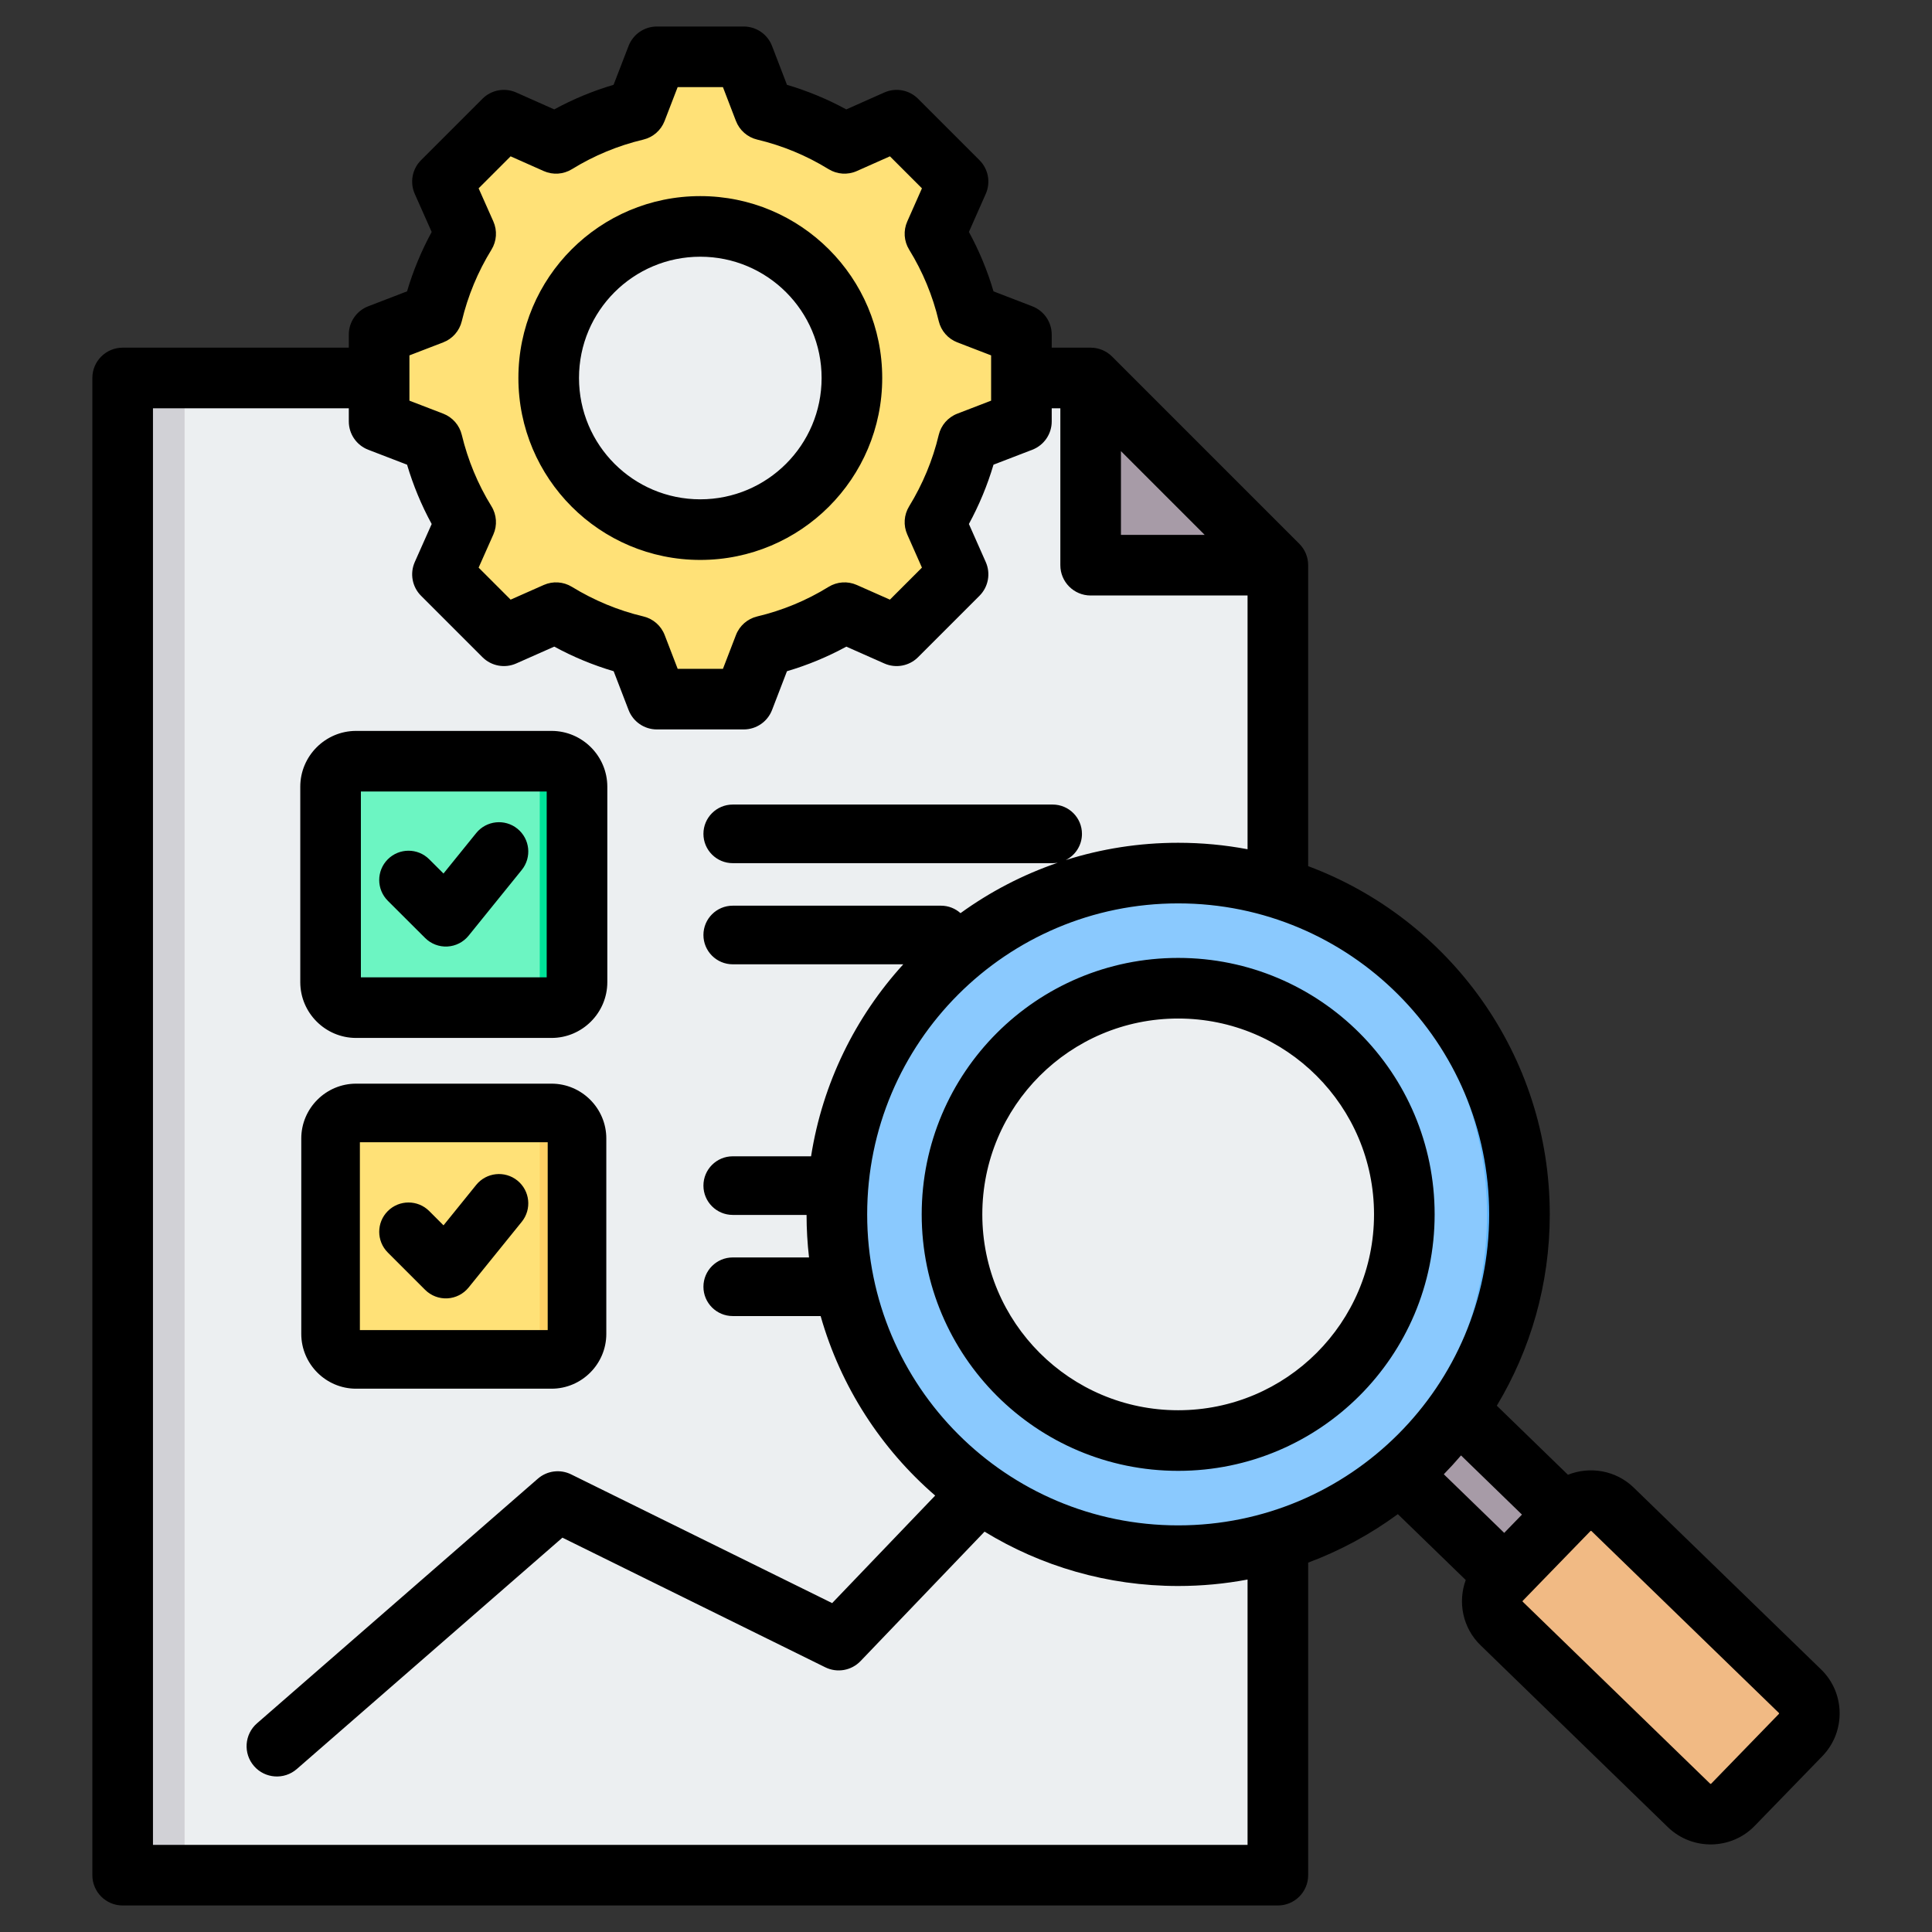
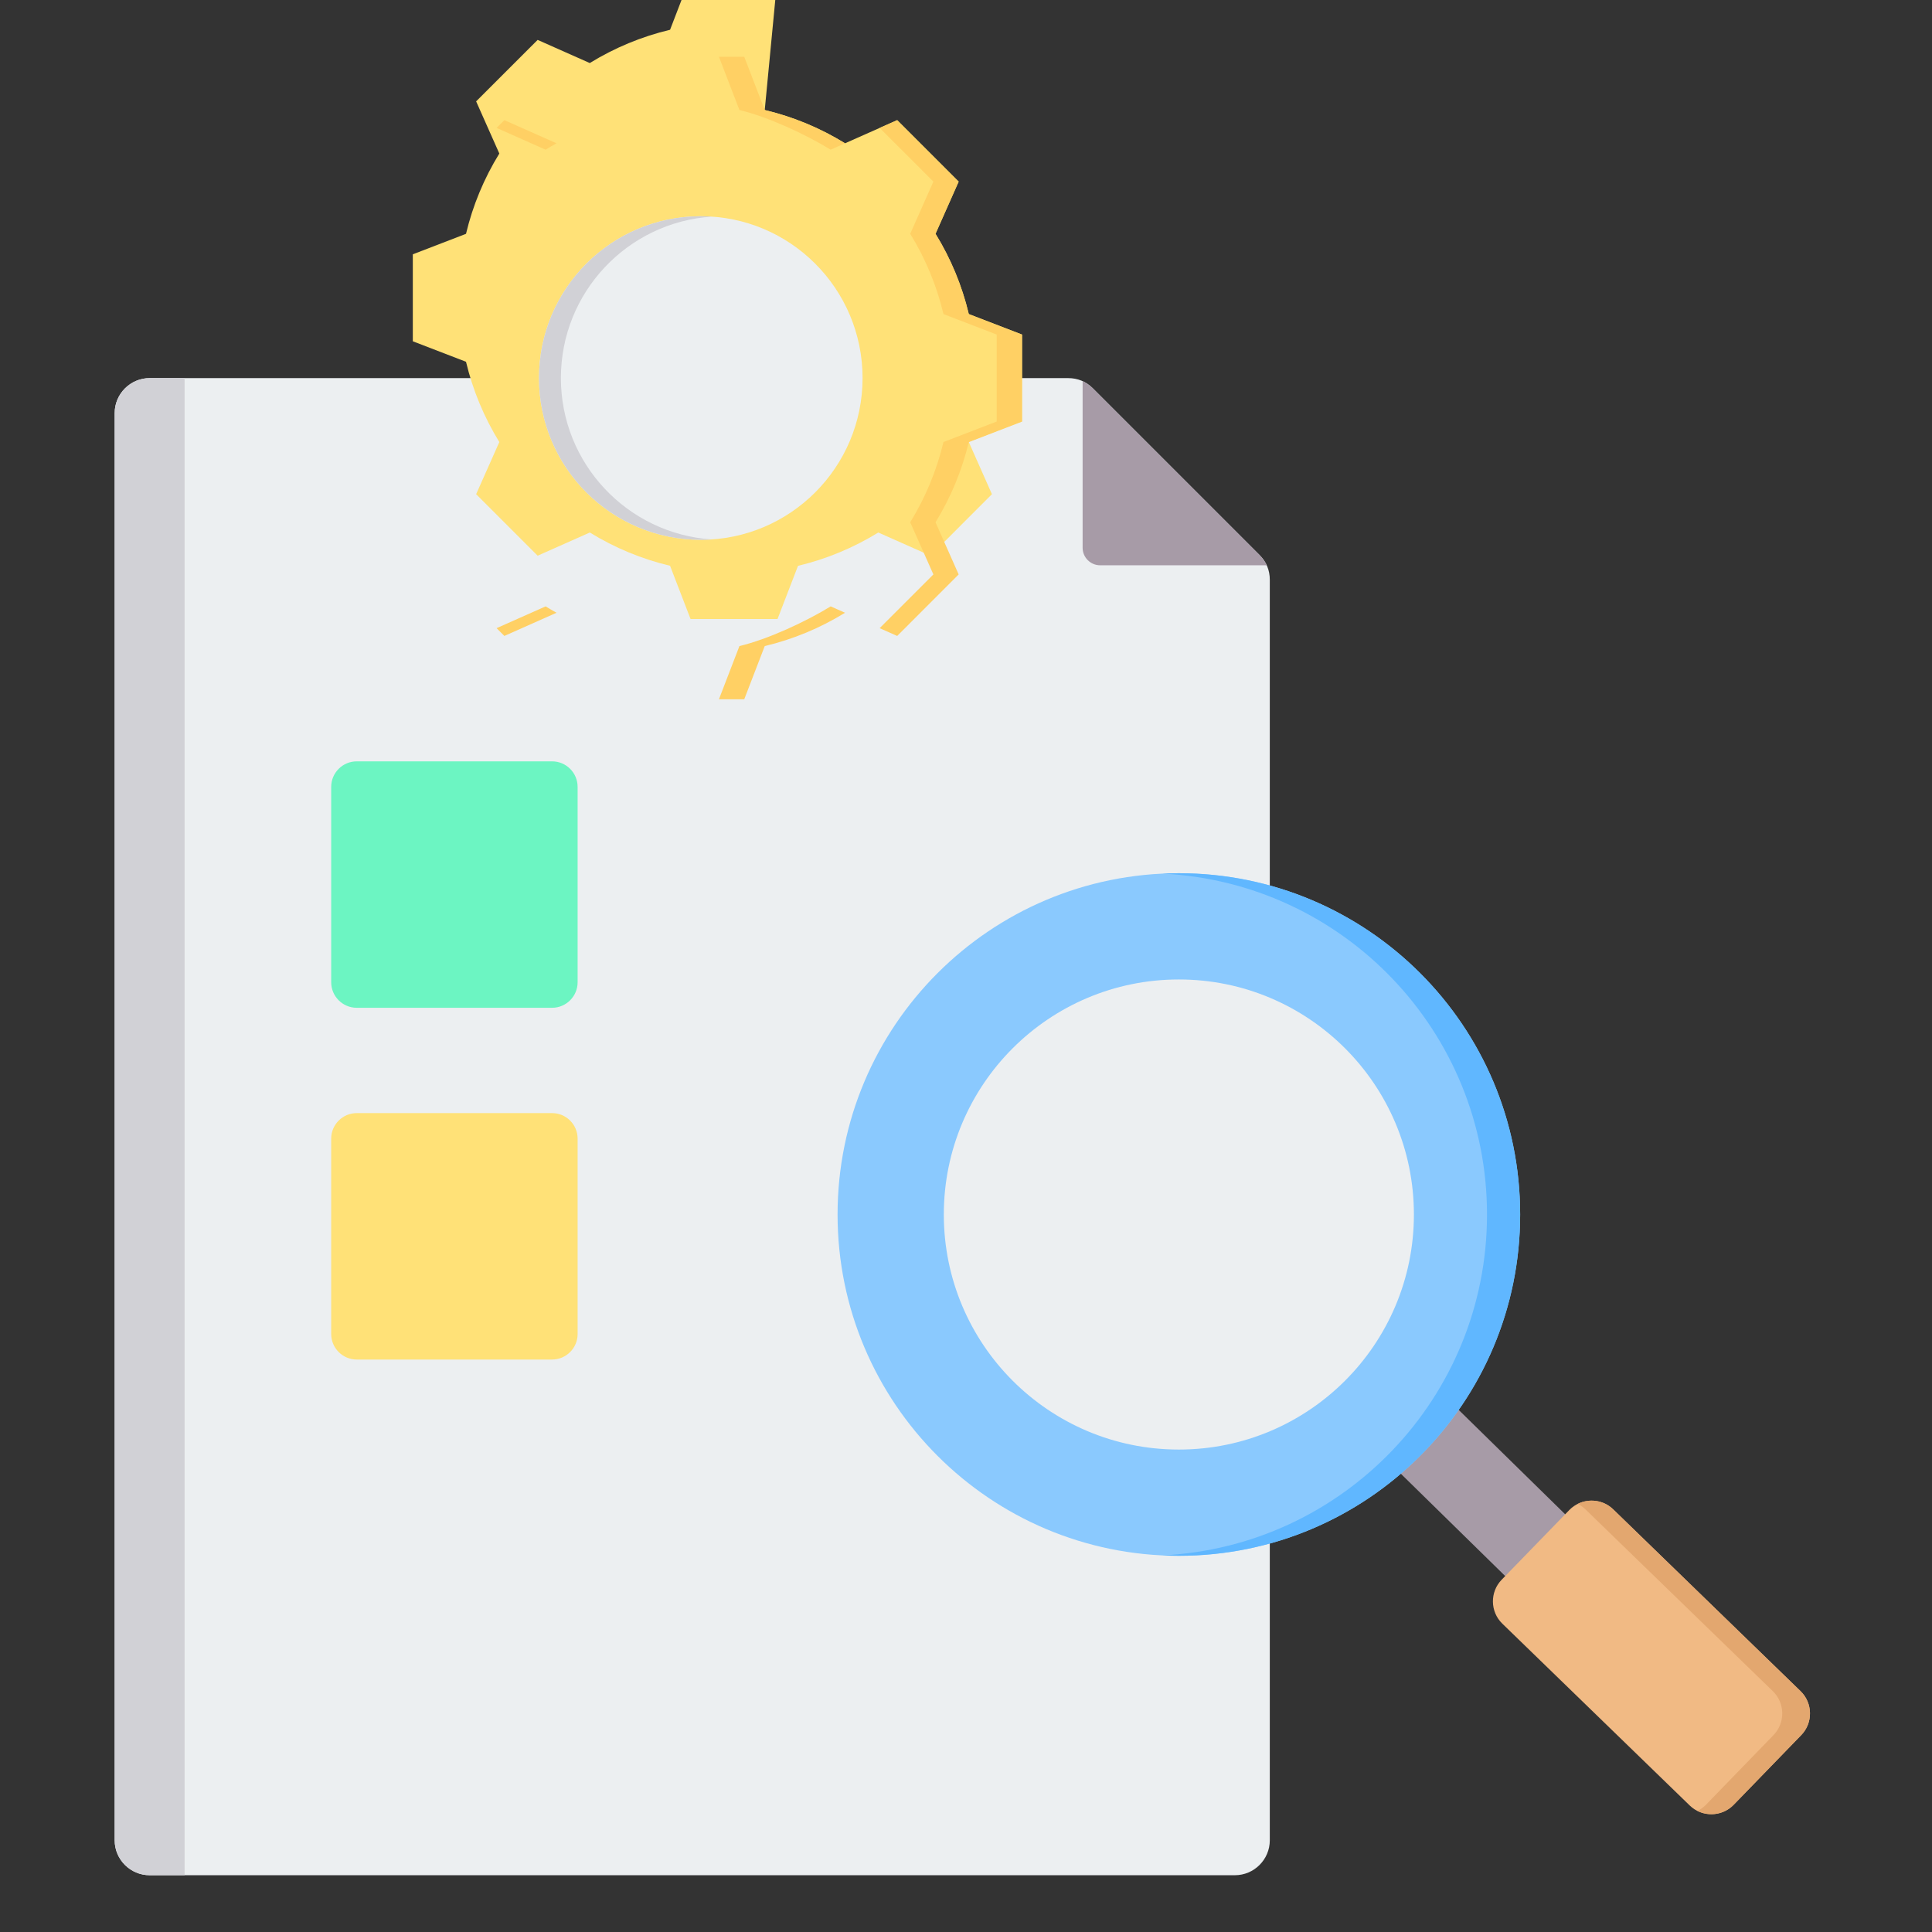
<svg xmlns="http://www.w3.org/2000/svg" clip-rule="evenodd" fill-rule="evenodd" stroke-linejoin="round" stroke-miterlimit="2" viewBox="0 0 510 510">
  <rect x="0" y="0" width="510" height="510" fill="#333333" stroke="none" />
  <g id="Artboard11">
    <g>
      <g>
        <g>
          <g>
            <g id="CorelEMF">
              <path d="m39.512 99.812h242.446c2.544 0 4.738.91 6.535 2.707l43.994 43.995c1.798 1.797 2.708 3.991 2.708 6.534v332.745c0 5.088-4.155 9.219-9.219 9.219h-286.464c-5.087 0-9.242-4.131-9.242-9.219v-376.739c0-5.088 4.155-9.242 9.242-9.242z" fill="#eceff1" />
              <path d="m285.786 100.606v43.994c0 2.544 2.077 4.621 4.621 4.621h43.994c-.443-.98-1.097-1.891-1.914-2.707l-43.994-43.995c-.816-.816-1.727-1.447-2.707-1.913z" fill="#a79ba7" />
              <path d="m39.512 99.812h9.219v395.2h-9.219c-5.087 0-9.242-4.131-9.242-9.219v-376.739c0-5.088 4.155-9.242 9.242-9.242z" fill="#d1d1d6" />
            </g>
          </g>
          <g>
            <path d="m94.158 200.978h51.589c3.704 0 6.73 3.027 6.73 6.731v51.589c0 3.704-3.026 6.73-6.73 6.73h-51.589c-3.704 0-6.731-3.026-6.731-6.73v-51.589c0-3.704 3.027-6.731 6.731-6.731z" fill="#6cf5c2" />
-             <path d="m135.747 200.978h10c3.704 0 6.73 3.027 6.73 6.731v51.589c0 3.704-3.026 6.73-6.73 6.73h-10c3.704 0 6.73-3.026 6.73-6.73v-51.589c0-3.704-3.026-6.731-6.73-6.731z" fill="#00e499" />
          </g>
          <g>
            <path d="m94.158 293.833h51.589c3.704 0 6.73 3.026 6.73 6.731v51.588c0 3.704-3.026 6.731-6.73 6.731h-51.589c-3.704 0-6.731-3.027-6.731-6.731v-51.588c0-3.705 3.027-6.731 6.731-6.731z" fill="#ffe177" />
-             <path d="m135.747 293.833h10c3.704 0 6.73 3.026 6.73 6.731v51.588c0 3.704-3.026 6.731-6.73 6.731h-10c3.704 0 6.73-3.027 6.73-6.731v-51.588c0-3.705-3.026-6.731-6.73-6.731z" fill="#ffd064" />
          </g>
        </g>
        <g>
          <path d="m378.693 365.942c-4.366 6.245-9.505 11.9-15.28 16.842l41.566 40.748 15.827-16.312z" fill="#a79ba7" />
-           <path d="m378.981 365.669c-.818 2.683-2.349 4.714-4.532 6.063l41.293 41.037 5.064-5.549z" fill="#837683" />
          <path d="m457.627 476.437 17.858-18.418c3.138-3.229 3.062-8.444-.167-11.582l-49.48-48.009c-3.228-3.138-8.443-3.047-11.581.182l-17.858 18.403c-3.138 3.229-3.062 8.444.167 11.582l49.48 48.009c3.229 3.138 8.443 3.062 11.581-.167z" fill="#f1ba84" />
          <path d="m418.517 398.428 49.479 48.009c3.229 3.138 3.305 8.353.167 11.582l-17.858 18.418c-.667.667-1.409 1.213-2.213 1.607 3.108 1.546 6.989 1.001 9.535-1.607l17.858-18.418c3.138-3.229 3.062-8.444-.167-11.582l-49.48-48.009c-2.546-2.471-6.336-2.941-9.368-1.44.743.364 1.425.849 2.047 1.44z" fill="#e3a76f" />
          <path d="m311.189 230.509c49.753 0 90.092 40.324 90.092 90.091 0 49.753-40.339 90.092-90.092 90.092-49.768 0-90.091-40.339-90.091-90.092 0-49.767 40.323-90.091 90.091-90.091z" fill="#8ac9fe" />
          <path d="m311.189 230.509c49.753 0 90.092 40.324 90.092 90.091 0 49.753-40.339 90.092-90.092 90.092-1.47 0-2.926-.046-4.381-.106 47.721-2.289 85.726-41.703 85.726-89.986 0-48.297-38.005-87.711-85.726-89.985 1.455-.076 2.911-.106 4.381-.106z" fill="#60b7ff" />
          <path d="m311.189 258.554c34.257 0 62.046 27.776 62.046 62.046 0 34.257-27.789 62.047-62.046 62.047-34.27 0-62.046-27.79-62.046-62.047 0-34.27 27.776-62.046 62.046-62.046z" fill="#eceff1" />
-           <path d="m311.189 258.554c1.407 0 2.801.041 4.194.136-32.322 2.164-57.852 29.047-57.852 61.91 0 32.85 25.53 59.747 57.852 61.898-1.393.094-2.787.149-4.194.149-34.27 0-62.046-27.776-62.046-62.047 0-34.27 27.776-62.046 62.046-62.046z" fill="#d1d1d6" />
        </g>
        <g>
-           <path d="m201.872 29.041c7.492 1.782 14.643 4.747 21.194 8.784l13.771-6.11 16.226 16.226-6.109 13.772c4.036 6.55 7.001 13.701 8.784 21.193l14.052 5.409v22.957l-14.052 5.408c-1.783 7.482-4.748 14.633-8.784 21.184l6.109 13.772-16.226 16.236-13.771-6.12c-6.551 4.036-13.702 7.011-21.194 8.794l-5.409 14.042h-22.956l-5.409-14.052c-7.482-1.783-14.633-4.748-21.184-8.784l-13.772 6.12-16.236-16.236 6.12-13.762c-4.036-6.561-7.011-13.712-8.794-21.194l-14.042-5.408v-22.957l14.042-5.409c1.783-7.492 4.758-14.643 8.794-21.193l-6.12-13.772 16.236-16.226 13.762 6.11c6.561-4.037 13.712-7.002 21.194-8.784l5.409-14.053h22.956z" fill="#ffe177" />
+           <path d="m201.872 29.041c7.492 1.782 14.643 4.747 21.194 8.784l13.771-6.11 16.226 16.226-6.109 13.772c4.036 6.55 7.001 13.701 8.784 21.193l14.052 5.409v22.957l-14.052 5.408l6.109 13.772-16.226 16.236-13.771-6.12c-6.551 4.036-13.702 7.011-21.194 8.794l-5.409 14.042h-22.956l-5.409-14.052c-7.482-1.783-14.633-4.748-21.184-8.784l-13.772 6.12-16.236-16.236 6.12-13.762c-4.036-6.561-7.011-13.712-8.794-21.194l-14.042-5.408v-22.957l14.042-5.409c1.783-7.492 4.758-14.643 8.794-21.193l-6.12-13.772 16.236-16.226 13.762 6.11c6.561-4.037 13.712-7.002 21.194-8.784l5.409-14.053h22.956z" fill="#ffe177" />
          <path d="m232.21 33.768 4.627-2.053 16.226 16.226-6.109 13.772c4.036 6.55 7.001 13.701 8.784 21.193l14.052 5.409v22.957l-14.052 5.408c-1.783 7.482-4.748 14.633-8.784 21.184l6.109 13.772-16.226 16.236-4.627-2.054 14.183-14.182-6.12-13.772c4.036-6.551 7.001-13.702 8.784-21.184l14.052-5.408v-22.957l-14.052-5.409c-1.783-7.492-4.748-14.643-8.784-21.193l6.12-13.772zm-101.121 0 2.053-2.053 13.762 6.11c-.971.54-1.933 1.101-2.874 1.692zm70.783-4.727c7.492 1.782 14.643 4.747 21.194 8.784l-3.797 1.692c-6.55-4.036-16.586-8.694-24.078-10.476l-5.408-14.053h6.68zm-54.958 132.711-13.772 6.12-2.053-2.054 12.941-5.749c.941.581 1.903 1.142 2.884 1.683zm76.152 0c-6.551 4.036-13.702 7.011-21.194 8.794l-5.409 14.042h-6.68l5.408-14.042c7.492-1.783 17.528-6.44 24.088-10.477z" fill="#ffd064" />
          <path d="m184.986 57.082c23.589 0 42.71 19.122 42.71 42.711 0 23.58-19.121 42.701-42.71 42.701-23.581 0-42.702-19.121-42.702-42.701 0-23.589 19.121-42.711 42.702-42.711z" fill="#eceff1" />
          <path d="m184.986 57.082c.971 0 1.934.035 2.897.105-22.235 1.483-39.821 19.988-39.821 42.606 0 22.608 17.586 41.113 39.821 42.606-.963.06-1.926.095-2.897.095-23.581 0-42.702-19.121-42.702-42.701 0-23.589 19.121-42.711 42.702-42.711z" fill="#d1d1d6" />
        </g>
      </g>
-       <path d="m345.323 412.496v82.504c0 4.418-3.582 8-8 8h-304.944c-4.419 0-8-3.582-8-8v-395.224c0-4.418 3.581-8 8-8h59.696v-3.457c0-3.31 2.038-6.278 5.126-7.466 0 0 10.248-3.944 10.248-3.944 1.614-5.448 3.79-10.697 6.504-15.679l-4.464-10.039c-1.345-3.026-.688-6.567 1.653-8.908l16.216-16.216c2.341-2.341 5.882-2.998 8.907-1.653 0 0 10.04 4.464 10.039 4.464 4.982-2.714 10.229-4.887 15.664-6.49l3.962-10.268c1.19-3.085 4.156-5.12 7.463-5.12h22.938c3.312 0 6.281 2.04 7.468 5.131l3.942 10.259c5.433 1.603 10.677 3.776 15.656 6.488l10.04-4.464c3.025-1.345 6.566-.688 8.907 1.653l16.216 16.216c2.338 2.338 2.996 5.874 1.657 8.897 0 0-4.448 10.044-4.449 10.043 2.717 4.986 4.892 10.239 6.496 15.69l10.237 3.94c3.088 1.188 5.126 4.156 5.126 7.466v3.457h10.276c2.122 0 4.157.843 5.657 2.343l49.42 49.42c1.5 1.5 2.343 3.535 2.343 5.657v79.446c37.255 13.911 63.779 49.818 63.779 91.927 0 18.471-5.104 35.75-13.979 50.502l18.777 18.232c5.759-2.305 12.627-1.198 17.341 3.366l.006.006 49.475 48.014c6.382 6.18 6.566 16.462.335 22.895l-.006.007-17.853 18.391-.008.007c-6.174 6.369-16.44 6.548-22.864.376-.01-.009-.021-.019-.031-.029 0 0-49.446-48.012-49.446-48.012-4.746-4.576-6.068-11.412-3.928-17.24l-17.919-17.389c-7.206 5.291-15.162 9.621-23.679 12.801zm-253.248-304.72h-51.696v379.224h288.944v-70.042c-5.934 1.12-12.057 1.706-18.317 1.706-18.726 0-36.226-5.245-51.11-14.348l-32.733 34.167c-2.414 2.52-6.184 3.184-9.315 1.64 0 0-69.384-34.218-69.384-34.218l-70.119 61.078c-3.33 2.9-8.387 2.551-11.287-.778s-2.552-8.387.778-11.287l74.135-64.576c2.432-2.119 5.9-2.569 8.793-1.143l68.902 33.981 27.197-28.388c-14.271-12.343-24.944-28.732-30.237-47.386h-23.203c-4.27 0-7.736-3.466-7.736-7.735 0-4.27 3.466-7.736 7.736-7.736h20.139c-.425-3.684-.646-7.43-.651-11.226h-19.488c-4.27 0-7.736-3.467-7.736-7.736 0-4.27 3.466-7.736 7.736-7.736h20.679c3.037-19.356 11.733-36.833 24.343-50.685h-45.022c-4.27 0-7.736-3.466-7.736-7.736 0-4.269 3.466-7.736 7.736-7.736h54.976c1.978 0 3.784.745 5.152 1.968 7.775-5.626 16.406-10.14 25.663-13.309-.435.076-.883.115-1.339.115h-84.452c-4.27 0-7.736-3.466-7.736-7.735 0-4.27 3.466-7.736 7.736-7.736h84.452c4.269 0 7.735 3.466 7.735 7.736 0 3.029-1.745 5.654-4.283 6.923 9.362-2.968 19.334-4.569 29.679-4.569 6.26 0 12.383.586 18.317 1.707v-66.984h-41.42c-4.418 0-8-3.582-8-8v-41.42h-2.276v3.481c0 3.309-2.038 6.277-5.126 7.466 0 0-10.242 3.942-10.242 3.941-1.607 5.433-3.788 10.678-6.494 15.656l4.452 10.052c1.339 3.023.681 6.559-1.657 8.897l-16.216 16.216c-2.338 2.338-5.874 2.997-8.897 1.658 0 0-10.039-4.447-10.039-4.447-4.975 2.713-10.231 4.887-15.67 6.49l-3.94 10.24c-1.189 3.088-4.157 5.126-7.467 5.126h-22.938c-3.309 0-6.277-2.038-7.466-5.126 0 0-3.94-10.239-3.94-10.239-5.448-1.607-10.698-3.789-15.68-6.497l-10.052 4.453c-3.023 1.339-6.559.68-8.897-1.658l-16.216-16.216c-2.341-2.341-2.998-5.882-1.653-8.907 0 0 4.462-10.035 4.462-10.035-2.712-4.972-4.886-10.224-6.499-15.659l-10.251-3.945c-3.088-1.189-5.126-4.157-5.126-7.466zm225.934 33.42c-6.767-6.768-15.338-15.339-22.106-22.106v22.106zm67.664 243c-1.458 1.71-2.973 3.368-4.543 4.973l15.944 15.473 4.685-4.826zm-191.404-352.259s-3.434-8.937-3.434-8.937h-11.954l-3.452 8.948c-.949 2.459-3.049 4.293-5.614 4.903-6.655 1.582-13.002 4.211-18.836 7.805-2.248 1.386-5.034 1.572-7.447.5l-8.746-3.889-8.444 8.444 3.888 8.746c1.073 2.413.886 5.2-.499 7.448-3.598 5.839-6.229 12.193-7.832 18.875-.615 2.56-2.449 4.654-4.906 5.599l-8.918 3.433v11.952l8.918 3.432c2.455.945 4.289 3.036 4.904 5.594 1.603 6.658 4.231 13.031 7.828 18.847 1.391 2.249 1.58 5.041.505 7.458l-3.888 8.746 8.45 8.45 8.751-3.876c2.403-1.065 5.177-.88 7.419.493 5.838 3.577 12.189 6.232 18.87 7.815 2.57.609 4.674 2.447 5.622 4.911l3.433 8.918h11.951l3.433-8.918c.948-2.463 3.049-4.3 5.616-4.91 6.651-1.58 13.015-4.206 18.825-7.798 2.246-1.389 5.033-1.58 7.447-.511l8.751 3.876 8.456-8.456-3.876-8.75c-1.065-2.404-.881-5.178.493-7.42 3.578-5.839 6.233-12.191 7.816-18.853.61-2.567 2.447-4.668 4.91-5.616l8.918-3.432v-11.952l-8.918-3.433c-2.465-.948-4.302-3.052-4.911-5.621-1.581-6.675-4.21-13.021-7.804-18.853-1.383-2.245-1.572-5.027-.504-7.437 0 0 3.876-8.751 3.876-8.751l-8.45-8.45-8.746 3.889c-2.413 1.072-5.2.886-7.447-.5-5.834-3.594-12.181-6.223-18.836-7.805-2.569-.611-4.671-2.449-5.618-4.914zm-9.418 19.83c26.525 0 48.032 21.484 48.032 48.009 0 26.524-21.508 48.032-48.032 48.032-26.526 0-48.009-21.506-48.009-48.032 0-26.527 21.482-48.009 48.009-48.009zm0 16c-17.686 0-32.009 14.323-32.009 32.009 0 17.688 14.321 32.032 32.009 32.032 17.689 0 32.032-14.343 32.032-32.032 0-17.687-14.345-32.009-32.032-32.009zm266.859 403.078s17.854-18.392 17.858-18.397c.071-.076.098-.193.024-.264l-.007-.007s-49.474-48.014-49.479-48.018c-.075-.069-.194-.073-.265.001l-.007.008-17.86 18.398c-.006.005-.011.011-.016.016-.061.063-.066.164-.003.225.01.01.021.019.031.029 0 0 49.428 47.994 49.438 48.003.083.07.204.09.279.013zm-357.714-184.784h51.588c7.961 0 14.466 6.505 14.466 14.467v51.588c0 7.961-6.505 14.466-14.466 14.466h-51.588c-7.962 0-14.467-6.505-14.467-14.466v-51.588c0-7.962 6.505-14.467 14.467-14.467zm1.004 15.471v49.579h49.579v-49.579zm7.368 29.102c-3.019-3.019-3.019-7.921 0-10.94s7.921-3.019 10.94 0c0 0 3.768 3.767 3.768 3.767l8.627-10.67c2.685-3.319 7.56-3.835 10.88-1.151 3.32 2.685 3.835 7.56 1.151 10.879l-14.034 17.356c-1.379 1.705-3.417 2.745-5.607 2.861-2.191.115-4.327-.704-5.878-2.255zm-8.372-137.692h51.588c8.107 0 14.731 6.624 14.731 14.731v51.589c0 8.106-6.624 14.73-14.731 14.73h-51.588c-8.107 0-14.731-6.624-14.731-14.73v-51.589c0-8.107 6.624-14.731 14.731-14.731zm1.269 16v49.05h49.05v-49.05zm7.109 28.84c-3.022-3.016-3.027-7.918-.011-10.94s7.918-3.027 10.94-.011c0 0 3.767 3.76 3.767 3.76l8.633-10.676c2.685-3.32 7.56-3.836 10.88-1.152 3.32 2.685 3.835 7.56 1.151 10.879l-14.034 17.356c-1.378 1.704-3.415 2.744-5.603 2.861-2.189.116-4.325-.701-5.876-2.25zm208.632.691c-45.344 0-82.095 36.752-82.095 82.096s36.751 82.095 82.095 82.095 82.096-36.751 82.096-82.095-36.752-82.096-82.096-82.096zm0 14.394c37.392 0 67.702 30.31 67.702 67.702 0 37.391-30.31 67.701-67.702 67.701-37.391 0-67.701-30.31-67.701-67.701 0-37.392 30.31-67.702 67.701-67.702zm0 16c-28.554 0-51.701 23.147-51.701 51.702 0 28.554 23.147 51.701 51.701 51.701 28.555 0 51.702-23.147 51.702-51.701 0-28.555-23.147-51.702-51.702-51.702z" />
    </g>
  </g>
</svg>